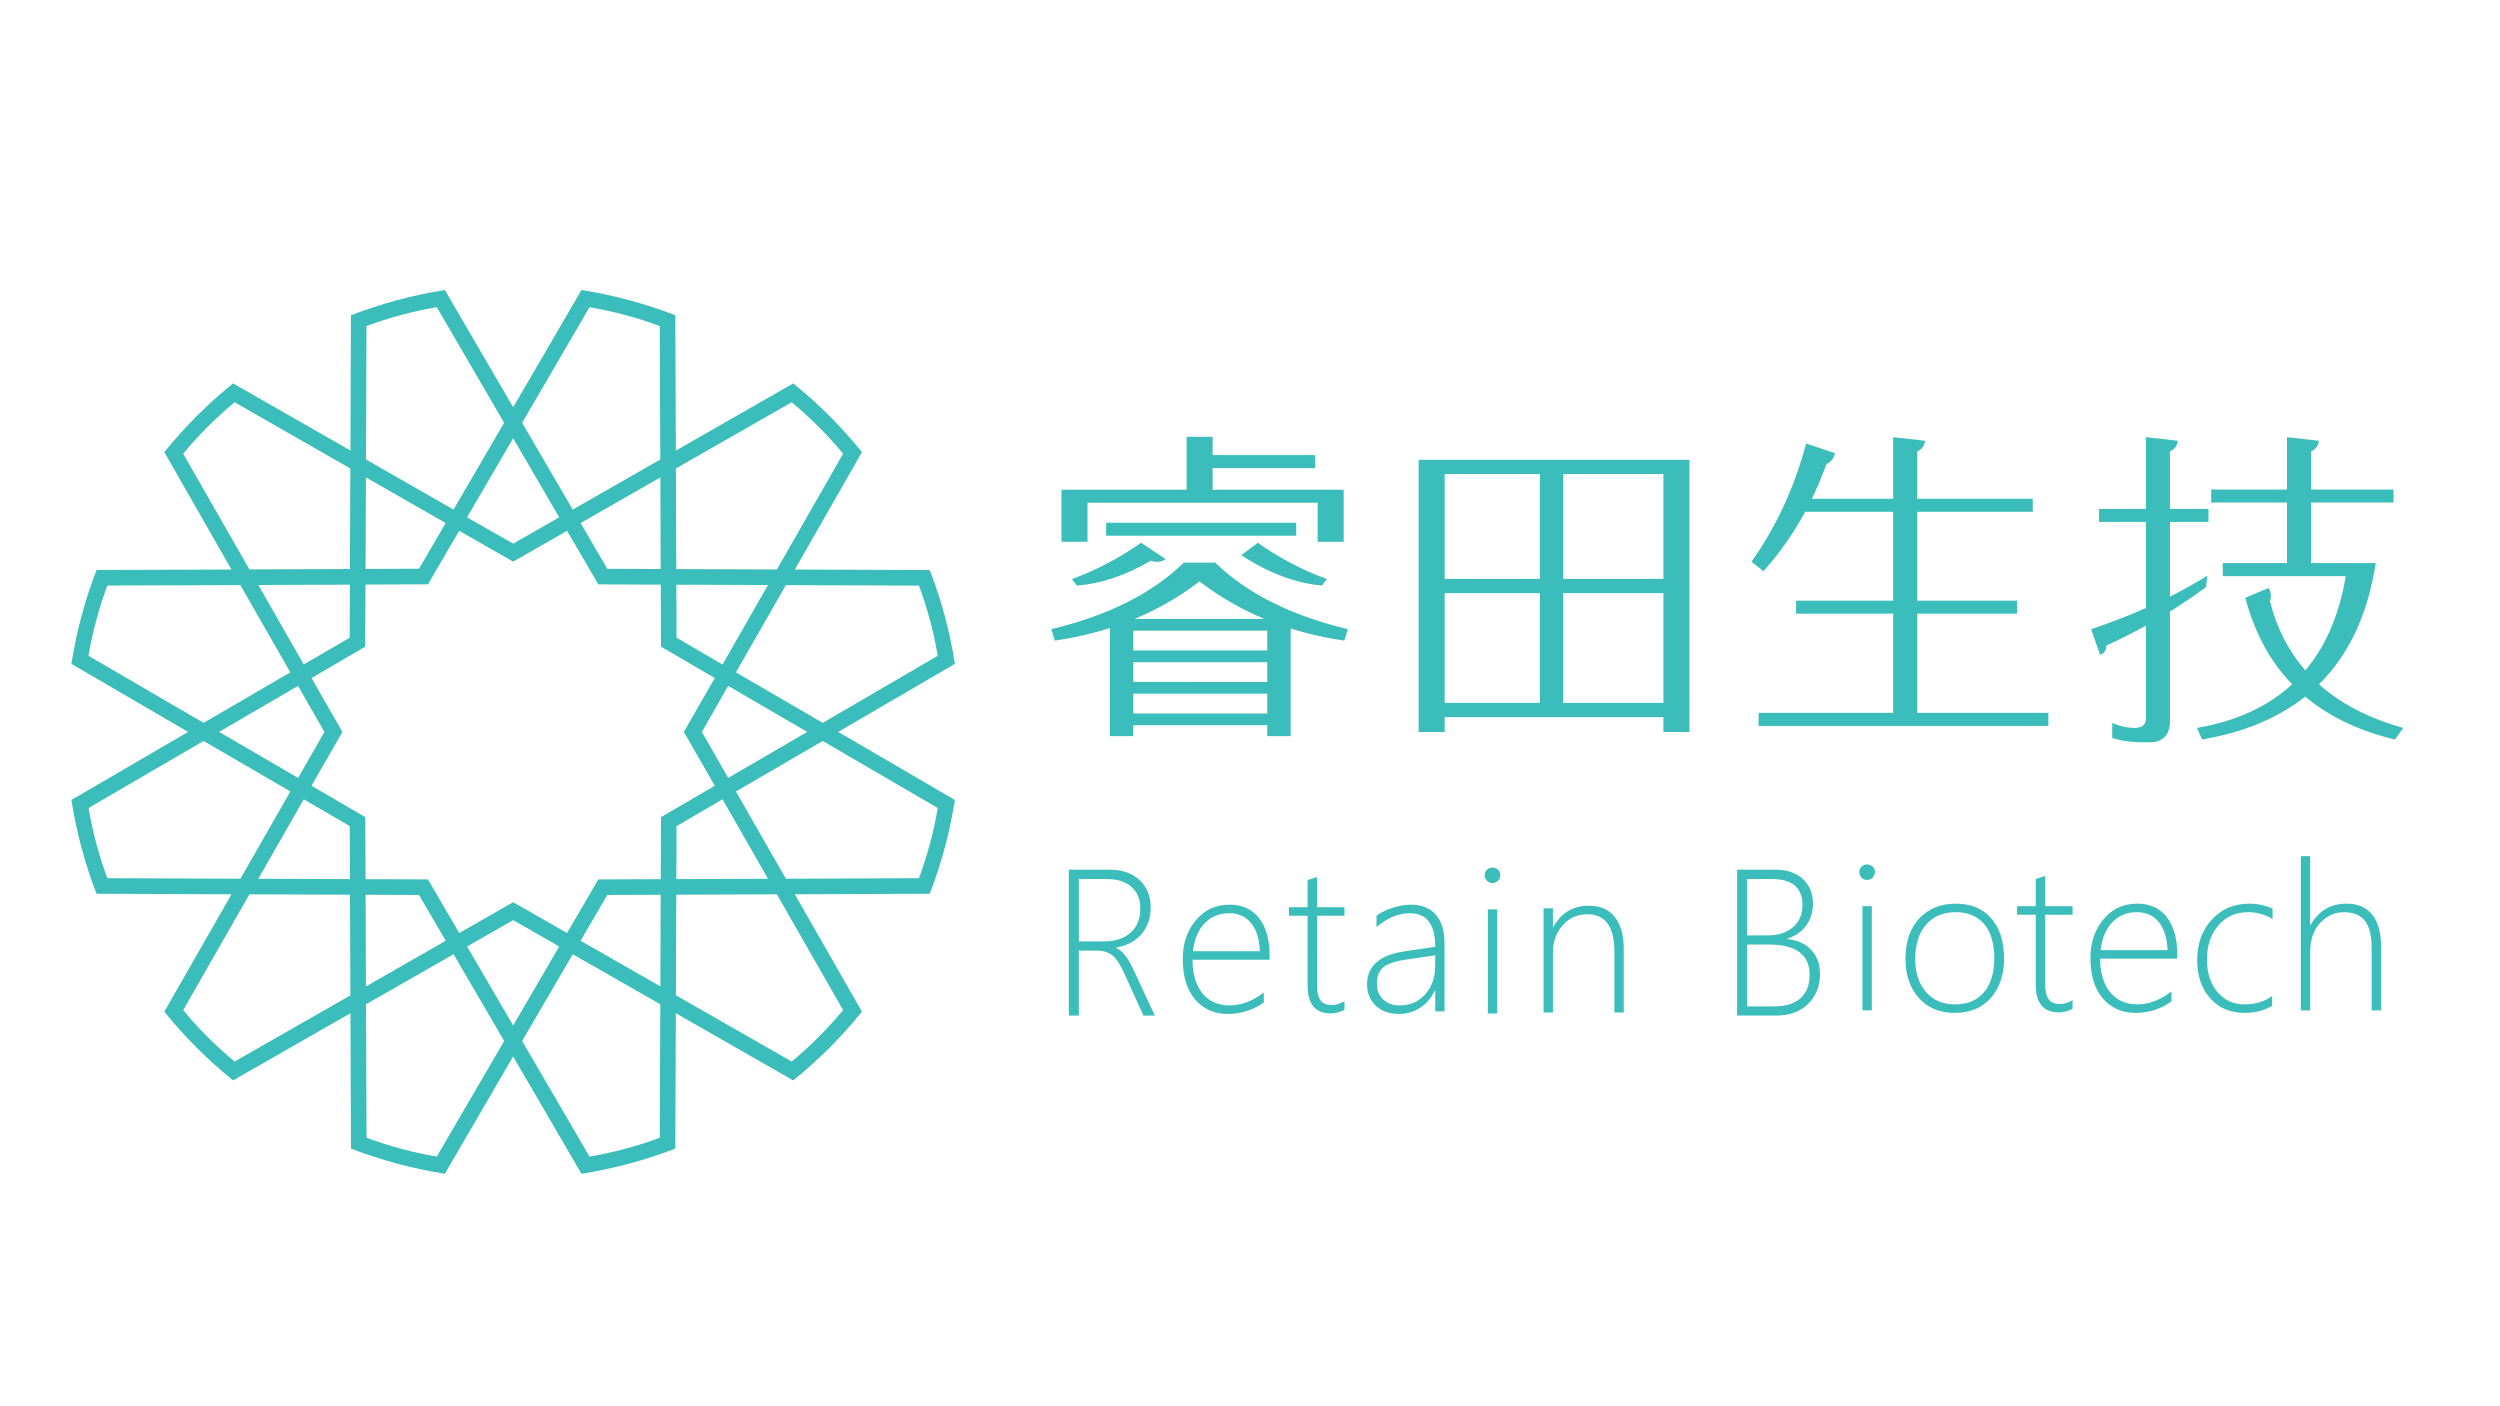
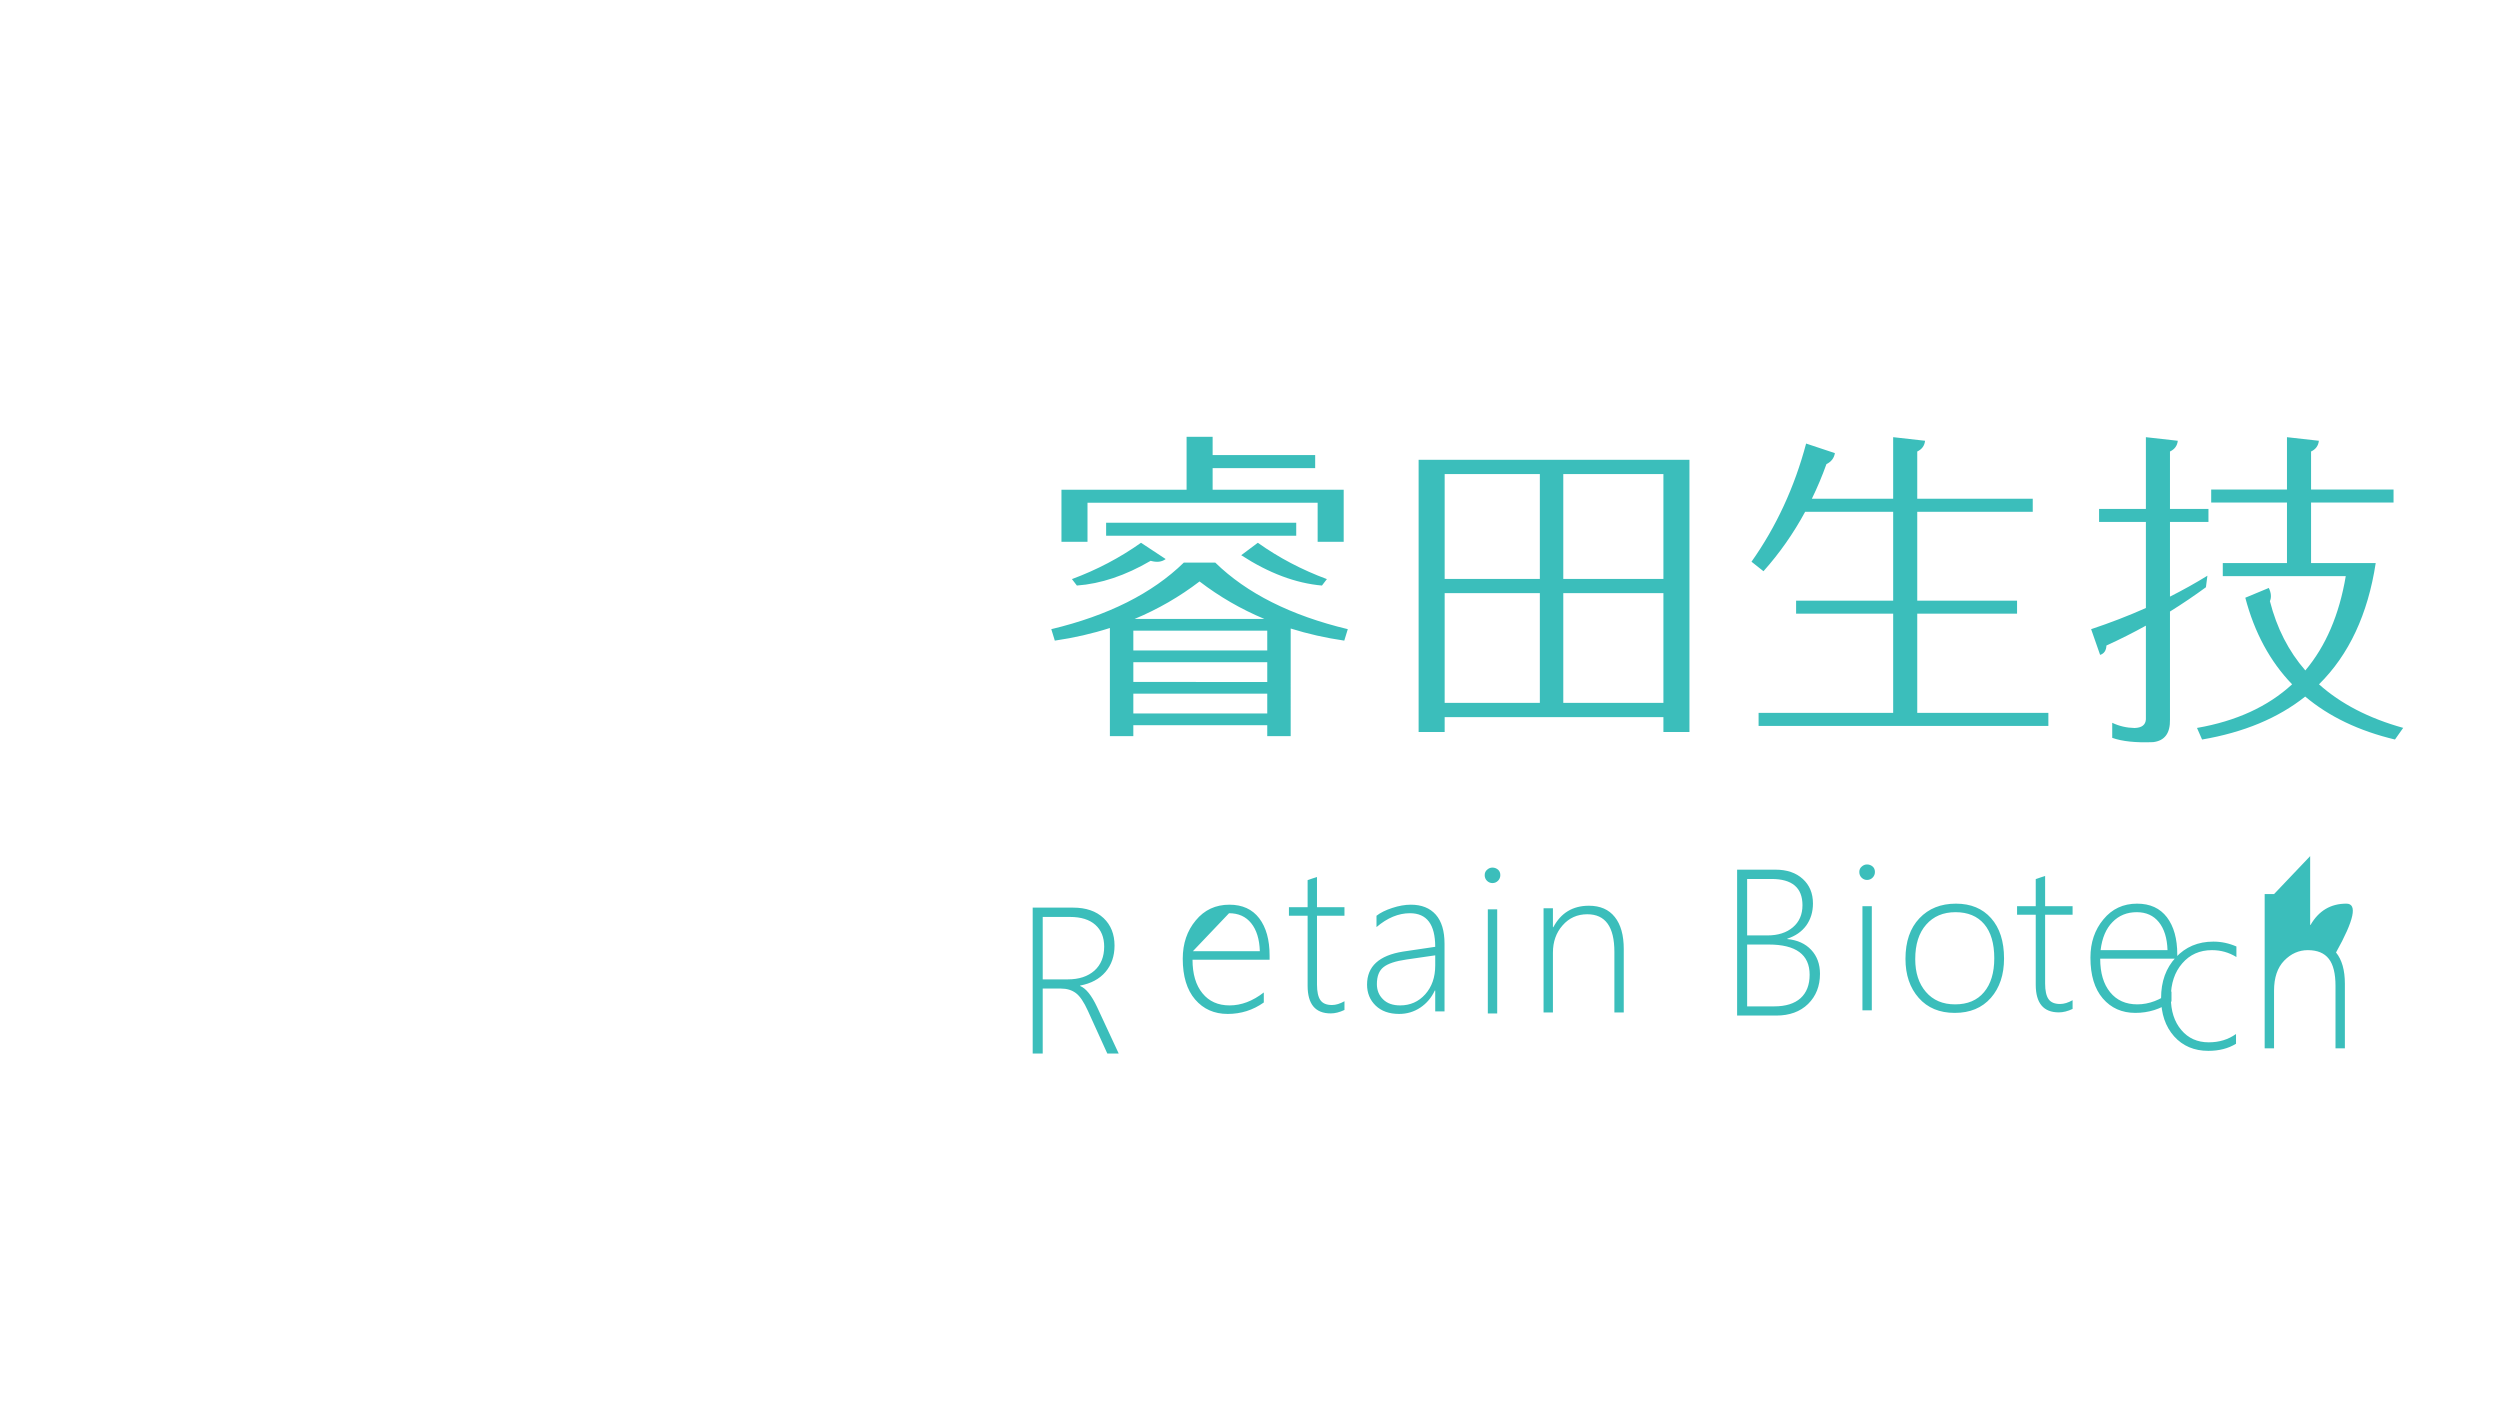
<svg xmlns="http://www.w3.org/2000/svg" xmlns:xlink="http://www.w3.org/1999/xlink" preserveAspectRatio="none" width="1920" height="1080">
  <defs>
    <path fill="#3bbebb" stroke="none" d="M827.05 449.7q27.596-2.019 56.65-19 7.082 2.026 11.55-1.35l-18.95-12.5q-24.221 17.199-53.05 27.9l3.8 4.95m22.45-48.25v10h146v-10h-146m83.85 30.65h-24.2q-36.294 35.421-101.75 51.1l2.7 8.8q22.153-3.224 42.3-9.7v83.05h18v-8.4h102.85v8.4h18V482.7q19.627 6.17 41.15 9.3l2.7-8.8q-65.45-15.7-101.75-51.1m-12.1 14.45q22.932 17.563 49.8 28.8h-99.7q26.933-11.22 49.9-28.8m-50.85 77.2v-15.2h102.85v15.2H870.4m0 24.2v-15.2h102.85v15.2H870.4m0-48.4v-15.2h102.85v15.2H870.4m95.6-82.7l-12.75 9.55q31.786 20.644 62 23.3l3.8-4.95q-28.85-10.7-53.05-27.9m44.05-57.35v-10H931.3v-14.05h-20v40.65h-96.1v40h20v-30h176.75v30h20v-40H931.3v-16.6h78.75m287.45 202.65v-209h-208v209h20v-11.4h168v11.4h20m-96.9-198.05h76.9v80.5h-76.9v-80.5m-91.1 0h73.1v80.5h-73.1v-80.5m73.1 91.45v84.25h-73.1v-84.25h73.1m18 84.25v-84.25h76.9v84.25h-76.9m190.9-156.75q6.252-12.801 11.2-26.6 5.555-2.719 6.5-8.45l-22.1-7.35q-13.378 50.309-41.95 90.75l9.2 7.3q18.574-20.829 32-45.65h67.6v68.25h-74.55v10h74.55v76.2H1350.6v10h222.55v-10h-100.7v-76.2h76.65v-10h-76.65v-68.25h88.7v-10h-88.7v-36.3q5.4-2.55 6-8.25l-24.5-2.75v47.3h-62.45m306.7-7.1v10h58.2v46.5h-49.3v10h94.45q-7.489 44.472-31.05 72.45-19.277-22.117-27.2-53.2 1.889-4.45-.85-10.15l-18.05 7.5q10.558 40.198 35.95 66.5-27.86 25.658-73.05 33.5l3.9 8.9q48.046-8.207 79.2-33 27.434 23.097 68.95 33l6.3-8.95q-39.582-11.012-64.65-33.45 34.497-34.072 43.55-93.1h-49.65v-46.5h63.35v-10h-63.35v-29.2q5.4-2.55 6-8.25l-24.5-2.75v40.2h-58.2m-31.65 14.9v-44.1q5.4-2.55 6-8.25l-24.5-2.75v55.1h-35.95v10h35.95v66.1q-20.113 8.949-42.05 16.25l6.9 19.75q4.606-1.462 4.85-7.2 15.476-7.038 30.3-15.25v71.95q-.371 6.4-8.7 6.65-9.177-.193-17.15-4v11.55q11.3 4.092 31.4 3.3 13.332-1.542 12.95-17.45v-82.85q14.113-8.765 27.6-18.65l1.15-8.85q-13.828 8.513-28.75 16.05v-57.35h29.55v-10h-29.55z" id="A" />
-     <path fill="#3bbebb" stroke="none" d="M1149.85 698.35h-7.2v80h7.2v-80m43.1 13.75h-.3v-14.55h-7.2v80h7.2V731.6q0-12.5 7.4-20.9 7.45-8.55 19-8.55 20.8 0 20.8 28.85v46.55h7.2V728.9q0-16.05-6.9-24.65-6.85-8.65-19.85-8.65-18.6 0-27.35 16.5m-46.75-33.9q2.5 0 4.3-1.8 1.75-1.8 1.75-4.3 0-2.65-1.75-4.2-1.9-1.6-4.3-1.6-2.3 0-4.1 1.65-1.85 1.55-1.85 4.15 0 2.65 1.8 4.4 1.8 1.7 4.15 1.7m-36.8 46.5q0-14.6-6.7-22.25-6.8-7.65-19.15-7.65-6.7 0-14.3 2.5-7.65 2.5-12.1 6v8.7q12.5-10.65 25.7-10.65 19.4 0 19.4 25.8l-24.65 3.65q-27.7 4.4-27.7 25.35 0 9.75 6.6 16.15 6.65 6.4 18.05 6.4 8.95 0 16.25-4.85 7.3-4.9 11.1-13.1h.35v16h7.15V724.7m-7.15 9v7.8q0 13.55-7.7 22.15-7.65 8.5-19.2 8.5-8.45 0-13.1-4.6-4.8-4.65-4.8-11.75 0-9.05 5.1-13.05 5.05-4.05 17.65-5.85l22.05-3.2m-90.8-60.15q-1.7.6-3.6 1.15-1.85.65-3.6 1.25v20.8H989.9v6.55h14.35v53.75q0 21.25 17.75 21.25 4.95 0 10.55-2.65v-6.7q-5.15 2.9-9.6 2.9-6.25 0-8.85-3.7-2.65-3.75-2.65-12V703.3h21.1v-6.55h-21.1v-23.2m-44.35 31.7q-8-10.45-22.9-10.45-15.95 0-25.85 12.05-10 11.95-10 29.45 0 20.2 9.5 31.3 9.55 11.1 25 11.1 15.35 0 27.75-8.8v-7.7q-12.8 9.95-26.25 9.95-13.3 0-20.85-9.3-7.65-9.3-7.65-25.8h59.2v-3.2q0-18.1-7.95-28.6m-23.2-3.9q10.85 0 17 7.65 6.2 7.65 6.65 21.5h-51.4q1.7-14.05 9.15-21.55 7.35-7.6 18.6-7.6m-68.6-25.4q-8.55-8.05-23.4-8.05h-31.05v112.05h7.7v-49.9h13.9q6.95 0 11.6 3.5 4.6 3.45 9.2 13.6l14.9 32.8h8.75l-16.6-35.7q-6.35-13.5-13-16.15v-.35q12.5-2.35 19.45-10.45 6.95-8.15 6.95-20.25 0-13.1-8.4-21.1m-46.75-.9h20.95q12.65 0 19.45 6.05 6.8 6.05 6.8 16.75 0 11.7-7.5 18.45-7.6 6.7-20.4 6.7h-19.3v-47.95m870.15 31.15q-11.25 12.1-11.25 31.15 0 18.15 10 29.4 10 11.15 26.3 11.15 12.35 0 21.25-5.45v-7.5q-8.9 6.4-20.95 6.4-13.1 0-21.05-9.45-8.05-9.45-8.05-25 0-16.1 8.75-26.2 8.75-10.15 22.8-10.15 10.25 0 18.8 5.3v-8.1q-8.55-3.75-17.7-3.75-17.65 0-28.9 12.2m75.5-48.7h-7.2v118.45h7.2v-44.3q0-15 7.8-23.05 7.85-8.05 18.15-8.05 10.95 0 16.1 6.65 5.15 6.55 5.15 20.8v47.95h7.2v-49.6q0-15.65-6.8-24Q1815 694 1802 694q-18.05 0-27.5 16.35h-.3V657.5m-158.75 48.55q-10 11.95-10 29.45 0 20.2 9.5 31.3 9.55 11.1 25 11.1 15.35 0 27.75-8.8v-7.7q-12.8 9.95-26.25 9.95-13.3 0-20.85-9.3-7.65-9.3-7.65-25.8h59.2v-3.2q0-18.1-7.95-28.6-8-10.45-22.9-10.45-15.95 0-25.85 12.05m25.55-5.5q10.85 0 17 7.65 6.2 7.65 6.65 21.5h-51.4q1.7-14.05 9.15-21.55 7.35-7.6 18.6-7.6m-111.85 4.6q-9.9-11.15-27-11.15-17.45 0-28.05 11.25-10.7 11.25-10.7 31.15 0 18.45 10.2 30 10.15 11.5 27.65 11.5 17.6 0 27.75-11.55 10.1-11.55 10.1-30.25 0-19.75-9.95-30.95m-27.35-4.6q14.25 0 22.05 9.15 7.75 9.15 7.75 26.25 0 16.65-7.85 26-7.8 9.4-22.25 9.4-14.2 0-22.4-9.55-8.2-9.5-8.2-25.2 0-17 8.4-26.5 8.4-9.55 22.5-9.55m65.25-26.65q-1.85.65-3.6 1.25v20.8h-14.35v6.55h14.35v53.75q0 21.25 17.75 21.25 4.95 0 10.55-2.65v-6.7q-5.15 2.9-9.6 2.9-6.25 0-8.85-3.7-2.65-3.75-2.65-12V702.5h21.1v-6.55h-21.1v-23.2q-1.7.6-3.6 1.15m-129.5 22.05h-7.2v80h7.2v-80m-74-28.05h-29.45v112.05h30.05q15.3 0 24.45-8.9 9.15-9 9.15-23.15 0-11.15-6.7-18.35-6.75-7.25-18.4-8.35v-.3q9.3-3 14.55-10.1 5.15-7.2 5.15-16.95 0-11.7-7.8-18.8-7.8-7.15-21-7.15m-21.75 7.15h18.7q23.8 0 23.8 20.15 0 10.7-7.35 16.95-7.35 6.25-19.5 6.25h-15.65v-43.35m0 50.35h16.5q31.5 0 31.5 23.2 0 11.65-6.95 18-7.05 6.3-20.25 6.3h-20.8v-47.5m92.1-49.6q2.5 0 4.3-1.8 1.75-1.8 1.75-4.3 0-2.65-1.75-4.2-1.9-1.6-4.3-1.6-2.3 0-4.1 1.65-1.85 1.55-1.85 4.15 0 2.65 1.8 4.4 1.8 1.7 4.15 1.7z" id="B" />
-     <path fill="#3bbebb" stroke="none" d="M733.35 509.85q-5.75-37.05-19.3-72.05l-103.65-.4 51.6-90.15q-23.55-29.2-52.8-52.8l-90.15 51.6-.4-103.95q-35-13.5-72.1-19.35L394.1 312.8v-.05l-52.45-90q-37.105 5.872-72.1 19.35h-.05l-.35 103.9L179 294.45q-29.263 23.588-52.8 52.8l51.55 90.15-103.6.35v.05q-13.53 34.982-19.3 72.05h-.05l89.65 52.25-89.6 52.25q5.75 37.05 19.3 72.05l103.65.4-51.6 90.15q23.55 29.2 52.8 52.8l90.15-51.6.4 103.95q35 13.5 72.1 19.35l52.45-90.05 52.45 90.05q37.1-5.85 72.1-19.35l.4-103.95 90.15 51.6q29.25-23.6 52.8-52.8l-51.6-90.15 103.65-.4q13.55-35 19.3-72.05l-89.6-52.25 89.6-52.25m-27.6-60.1q9.75 26.25 14.45 53.9l-88.35 51.5-66.65-38.8 38.35-67 102.2.4m14.45 170.8q-4.7 27.65-14.45 53.9l-102.2.4-38.35-67 66.65-38.8 88.35 51.5M387.15 324.7l-38.85 66.65-67.2-38.45.35-102.5q26.326-9.735 54-14.5l51.7 88.8m13.85 0l51.75-88.75q27.65 4.7 53.95 14.45l.4 102.5-67.25 38.45L401 324.7m207-15.75q21.65 17.9 39.5 39.5l-50.85 88.9-77.25-.3-.3-77.25 88.9-50.85m-427.8 0l88.85 50.85-.3 77.2-77.2.3-50.85-88.85q17.859-21.604 39.5-39.5M268.7 449l-.15 40.75-35.25 20.55-34.9-61 70.3-.3m53.1-12.2l-41.05.15.3-70.3 61.2 35.05-20.45 35.1M168.3 562.1h-.05l60.65-35.35 20.25 35.35-20.2 35.35-60.65-35.35m94.7 0h-.05l-23.7-41.4 41.25-24.05.2-47.7 48-.2 23.95-41.1 41.3 23.6.15-.1v.05l.15.05 41.25-23.6 24 41.15 47.95.2.2 47.65 41.3 24.1-23.75 41.35 23.75 41.35-41.3 24.1-.2 47.65-47.95.2-24 41.15-41.25-23.6-.15.05-.15-.05-41.25 23.6-24-41.15-47.95-.2-.2-47.65-41.3-24.1L263 562.1m-78.4-112.75l38.35 67-66.6 38.8-88.4-51.5q4.726-27.632 14.5-53.95l102.15-.35M82.45 674.45Q72.7 648.2 68 620.55l88.35-51.5 66.65 38.8-38.35 67-102.2-.4M280.8 687.2l41 .15 20.5 35.15-61.25 35.05-.25-70.35m-12.2-52.75l.15 40.7-70.35-.25 34.9-61.05 35.3 20.6m.2 52.7l.3 77.25-88.9 50.85q-21.65-17.9-39.5-39.5l50.85-88.9 77.25.3m250.8-197.4l-.15-40.7 70.35.25-34.9 61.05-35.3-20.6m19.45 72.35l20.2-35.35 60.65 35.35-60.65 35.35-20.2-35.35M466.4 436.85l-20.5-35.15 61.25-35.05.25 70.35-41-.15m-72.15-19.4l-.15-.1v-.05l-.2.1-35.2-20.1 35.4-60.7 35.35 60.7-35.2 20.15m-.15 289.4l.15-.1 35.2 20.15-35.35 60.7-35.35-60.7 35.2-20.15.15.1m51.8 15.65l20.5-35.15 41-.15-.25 70.35-61.25-35.05m73.7-88.05l35.3-20.6 34.9 61.05-70.35.25.15-40.7m-.5 129.95l.3-77.25 77.25-.3 50.85 88.9q-17.85 21.6-39.5 39.5l-88.9-50.85m-79.25-31.55l67.25 38.45-.4 102.5q-26.3 9.75-53.95 14.45L401 799.5l38.85-66.65M281.1 771.3l67.25-38.45 38.85 66.65-51.75 88.75q-27.65-4.7-53.95-14.45l-.4-102.5z" id="C" />
+     <path fill="#3bbebb" stroke="none" d="M1149.85 698.35h-7.2v80h7.2v-80m43.1 13.75h-.3v-14.55h-7.2v80h7.2V731.6q0-12.5 7.4-20.9 7.45-8.55 19-8.55 20.8 0 20.8 28.85v46.55h7.2V728.9q0-16.05-6.9-24.65-6.85-8.65-19.85-8.65-18.6 0-27.35 16.5m-46.75-33.9q2.5 0 4.3-1.8 1.75-1.8 1.75-4.3 0-2.65-1.75-4.2-1.9-1.6-4.3-1.6-2.3 0-4.1 1.65-1.85 1.55-1.85 4.15 0 2.65 1.8 4.4 1.8 1.7 4.15 1.7m-36.8 46.5q0-14.6-6.7-22.25-6.8-7.65-19.15-7.65-6.7 0-14.3 2.5-7.65 2.5-12.1 6v8.7q12.5-10.65 25.7-10.65 19.4 0 19.4 25.8l-24.65 3.65q-27.7 4.4-27.7 25.35 0 9.75 6.6 16.15 6.65 6.4 18.05 6.4 8.95 0 16.25-4.85 7.3-4.9 11.1-13.1h.35v16h7.15V724.7m-7.15 9v7.8q0 13.55-7.7 22.15-7.65 8.5-19.2 8.5-8.45 0-13.1-4.6-4.8-4.65-4.8-11.75 0-9.05 5.1-13.05 5.05-4.05 17.65-5.85l22.05-3.2m-90.8-60.15q-1.7.6-3.6 1.15-1.85.65-3.6 1.25v20.8H989.9v6.55h14.35v53.75q0 21.25 17.75 21.25 4.95 0 10.55-2.65v-6.7q-5.15 2.9-9.6 2.9-6.25 0-8.85-3.7-2.65-3.75-2.65-12V703.3h21.1v-6.55h-21.1v-23.2m-44.35 31.7q-8-10.45-22.9-10.45-15.95 0-25.85 12.05-10 11.95-10 29.45 0 20.2 9.5 31.3 9.55 11.1 25 11.1 15.35 0 27.75-8.8v-7.7q-12.8 9.95-26.25 9.95-13.3 0-20.85-9.3-7.65-9.3-7.65-25.8h59.2v-3.2q0-18.1-7.95-28.6m-23.2-3.9q10.85 0 17 7.65 6.2 7.65 6.65 21.5h-51.4m-68.6-25.4q-8.55-8.05-23.4-8.05h-31.05v112.05h7.7v-49.9h13.9q6.95 0 11.6 3.5 4.6 3.45 9.2 13.6l14.9 32.8h8.75l-16.6-35.7q-6.35-13.5-13-16.15v-.35q12.5-2.35 19.45-10.45 6.95-8.15 6.95-20.25 0-13.1-8.4-21.1m-46.75-.9h20.95q12.65 0 19.45 6.05 6.8 6.05 6.8 16.75 0 11.7-7.5 18.45-7.6 6.7-20.4 6.7h-19.3v-47.95m870.15 31.15q-11.25 12.1-11.25 31.15 0 18.15 10 29.4 10 11.15 26.3 11.15 12.35 0 21.25-5.45v-7.5q-8.9 6.4-20.95 6.4-13.1 0-21.05-9.45-8.05-9.45-8.05-25 0-16.1 8.75-26.2 8.75-10.15 22.8-10.15 10.25 0 18.8 5.3v-8.1q-8.55-3.75-17.7-3.75-17.65 0-28.9 12.2m75.5-48.7h-7.2v118.45h7.2v-44.3q0-15 7.8-23.05 7.85-8.05 18.15-8.05 10.95 0 16.1 6.65 5.15 6.55 5.15 20.8v47.95h7.2v-49.6q0-15.65-6.8-24Q1815 694 1802 694q-18.05 0-27.5 16.35h-.3V657.5m-158.75 48.55q-10 11.95-10 29.45 0 20.2 9.5 31.3 9.55 11.1 25 11.1 15.35 0 27.75-8.8v-7.7q-12.8 9.95-26.25 9.95-13.3 0-20.85-9.3-7.65-9.3-7.65-25.8h59.2v-3.2q0-18.1-7.95-28.6-8-10.45-22.9-10.45-15.95 0-25.85 12.05m25.55-5.5q10.85 0 17 7.65 6.2 7.65 6.65 21.5h-51.4q1.7-14.05 9.15-21.55 7.35-7.6 18.6-7.6m-111.85 4.6q-9.9-11.15-27-11.15-17.45 0-28.05 11.25-10.7 11.25-10.7 31.15 0 18.45 10.2 30 10.15 11.5 27.65 11.5 17.6 0 27.75-11.55 10.1-11.55 10.1-30.25 0-19.75-9.95-30.95m-27.35-4.6q14.25 0 22.05 9.15 7.75 9.15 7.75 26.25 0 16.65-7.85 26-7.8 9.4-22.25 9.4-14.2 0-22.4-9.55-8.2-9.5-8.2-25.2 0-17 8.4-26.5 8.4-9.55 22.5-9.55m65.25-26.65q-1.85.65-3.6 1.25v20.8h-14.35v6.55h14.35v53.75q0 21.25 17.75 21.25 4.95 0 10.55-2.65v-6.7q-5.15 2.9-9.6 2.9-6.25 0-8.85-3.7-2.65-3.75-2.65-12V702.5h21.1v-6.55h-21.1v-23.2q-1.7.6-3.6 1.15m-129.5 22.05h-7.2v80h7.2v-80m-74-28.05h-29.45v112.05h30.05q15.3 0 24.45-8.9 9.15-9 9.15-23.15 0-11.15-6.7-18.35-6.75-7.25-18.4-8.35v-.3q9.3-3 14.55-10.1 5.15-7.2 5.15-16.95 0-11.7-7.8-18.8-7.8-7.15-21-7.15m-21.75 7.15h18.7q23.8 0 23.8 20.15 0 10.7-7.35 16.95-7.35 6.25-19.5 6.25h-15.65v-43.35m0 50.35h16.5q31.5 0 31.5 23.2 0 11.65-6.95 18-7.05 6.3-20.25 6.3h-20.8v-47.5m92.1-49.6q2.5 0 4.3-1.8 1.75-1.8 1.75-4.3 0-2.65-1.75-4.2-1.9-1.6-4.3-1.6-2.3 0-4.1 1.65-1.85 1.55-1.85 4.15 0 2.65 1.8 4.4 1.8 1.7 4.15 1.7z" id="B" />
  </defs>
  <use xlink:href="#A" />
  <use xlink:href="#B" />
  <use xlink:href="#C" />
</svg>